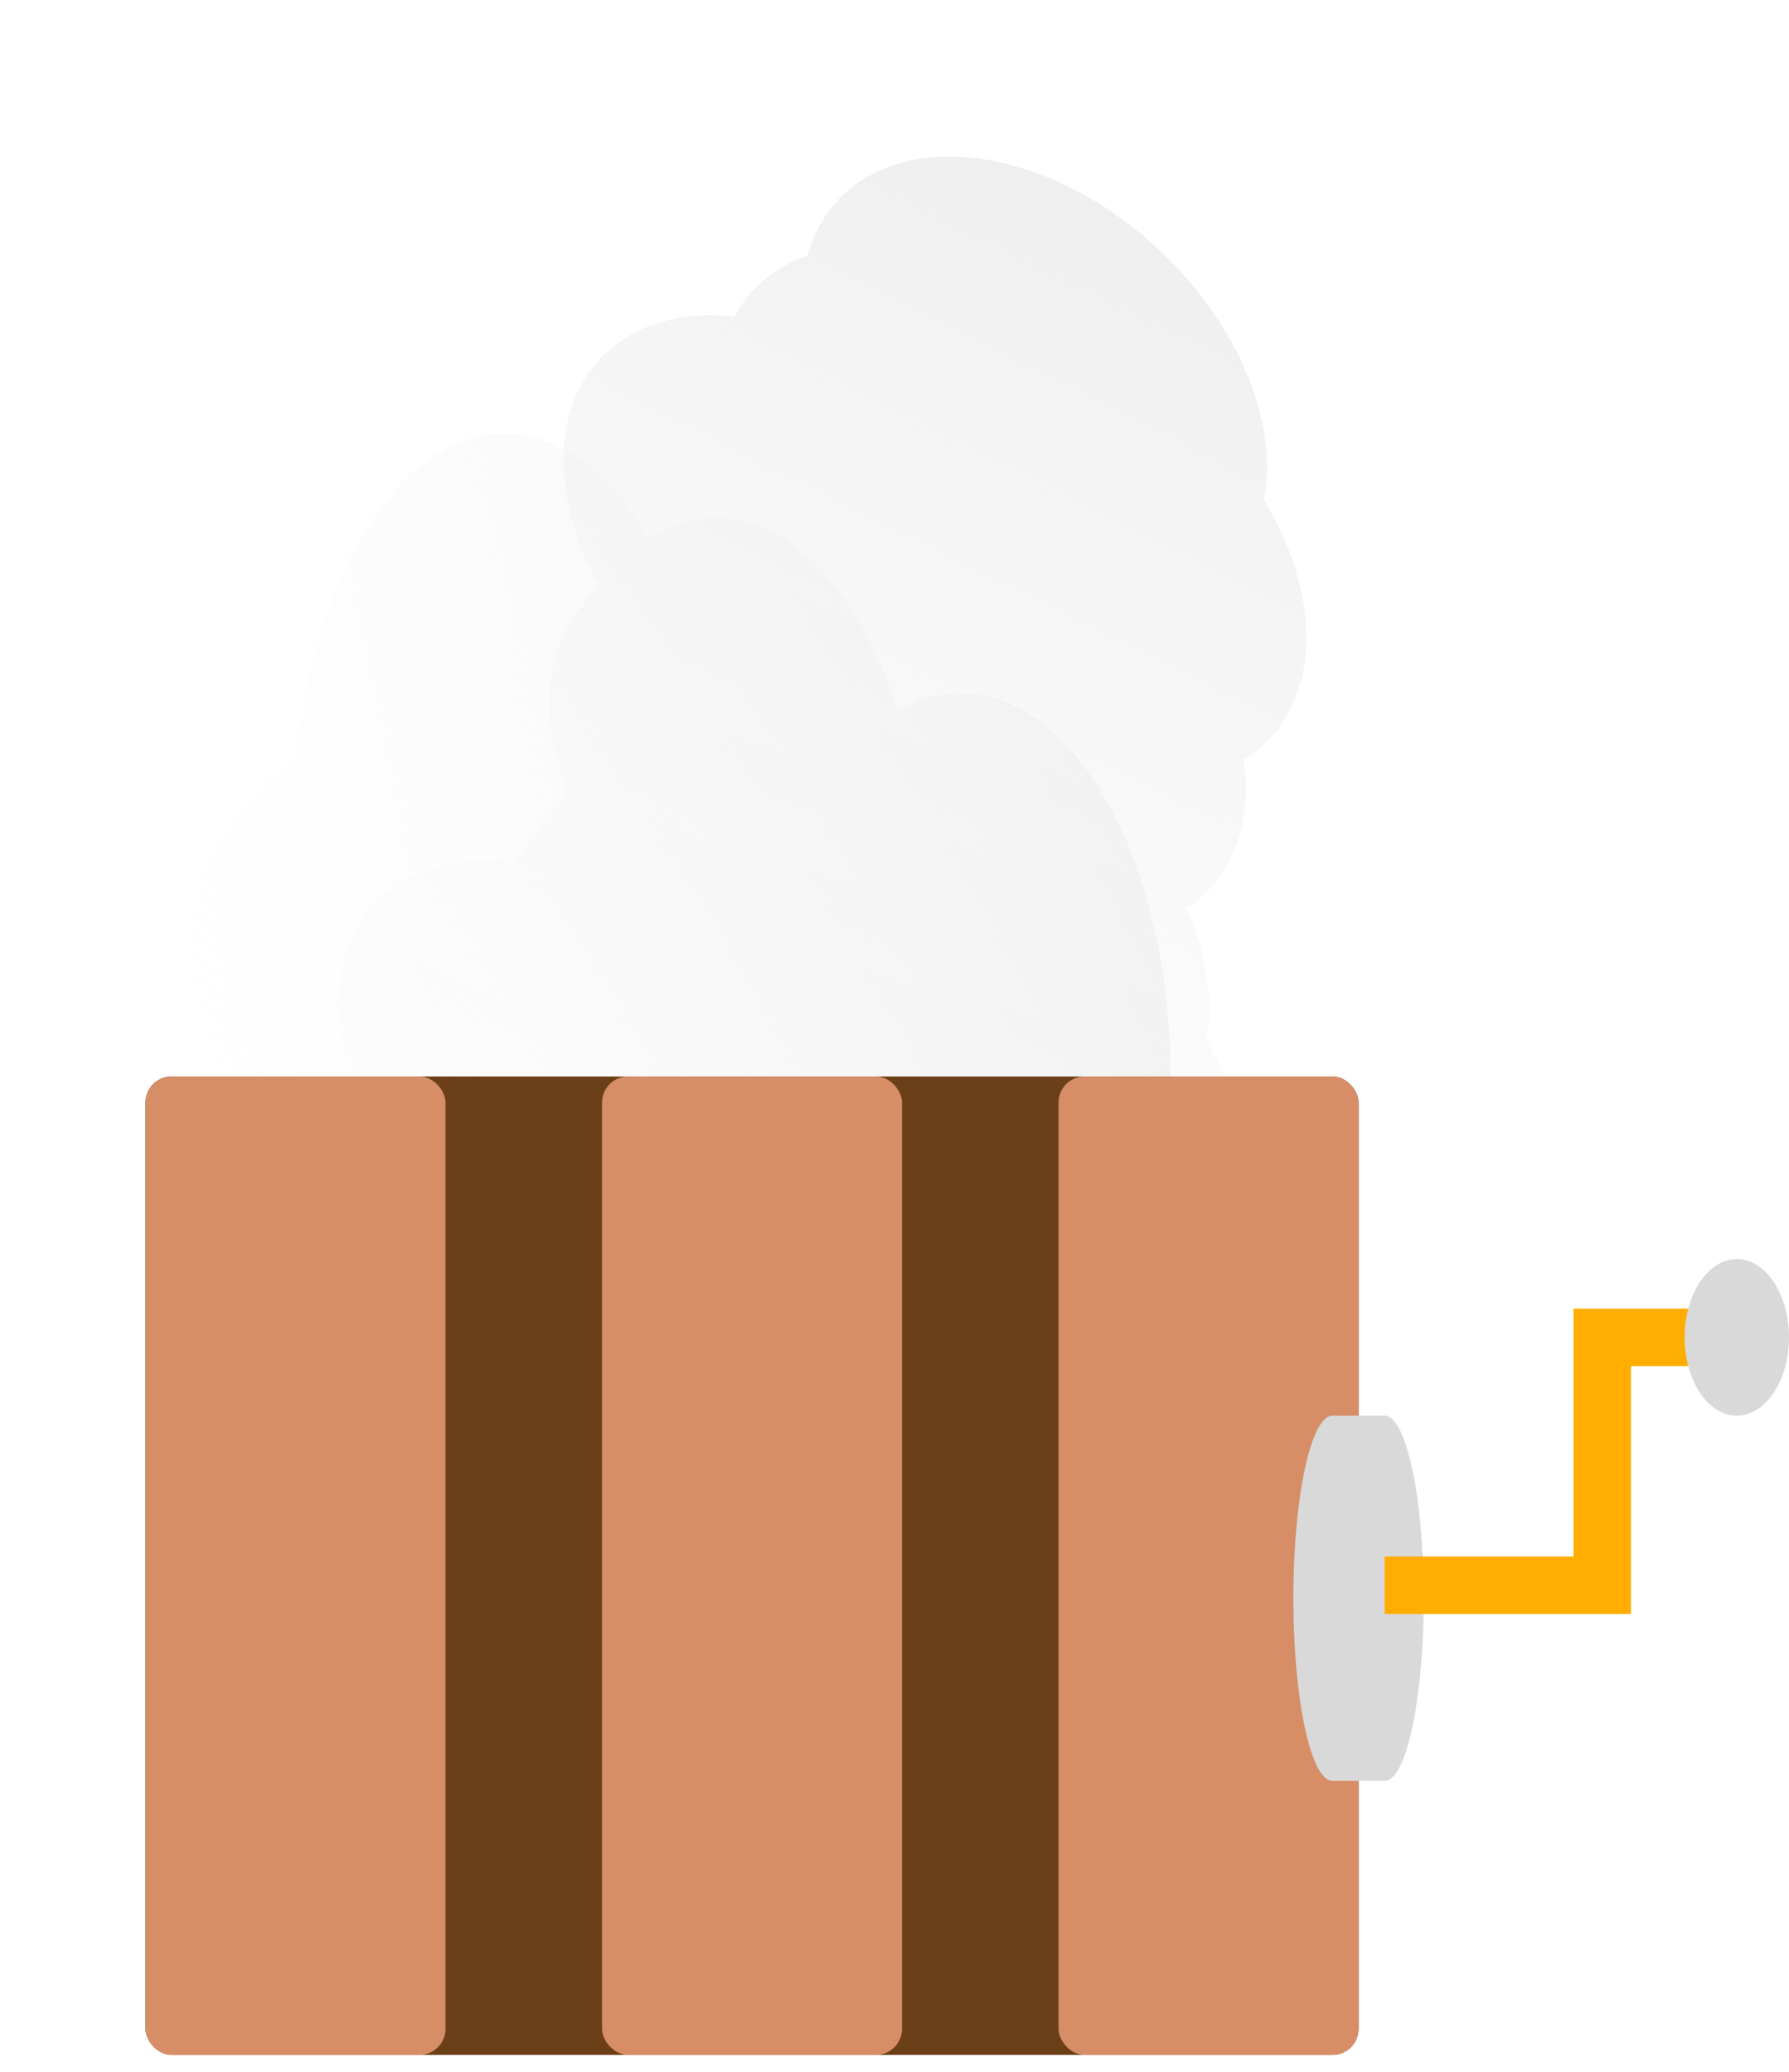
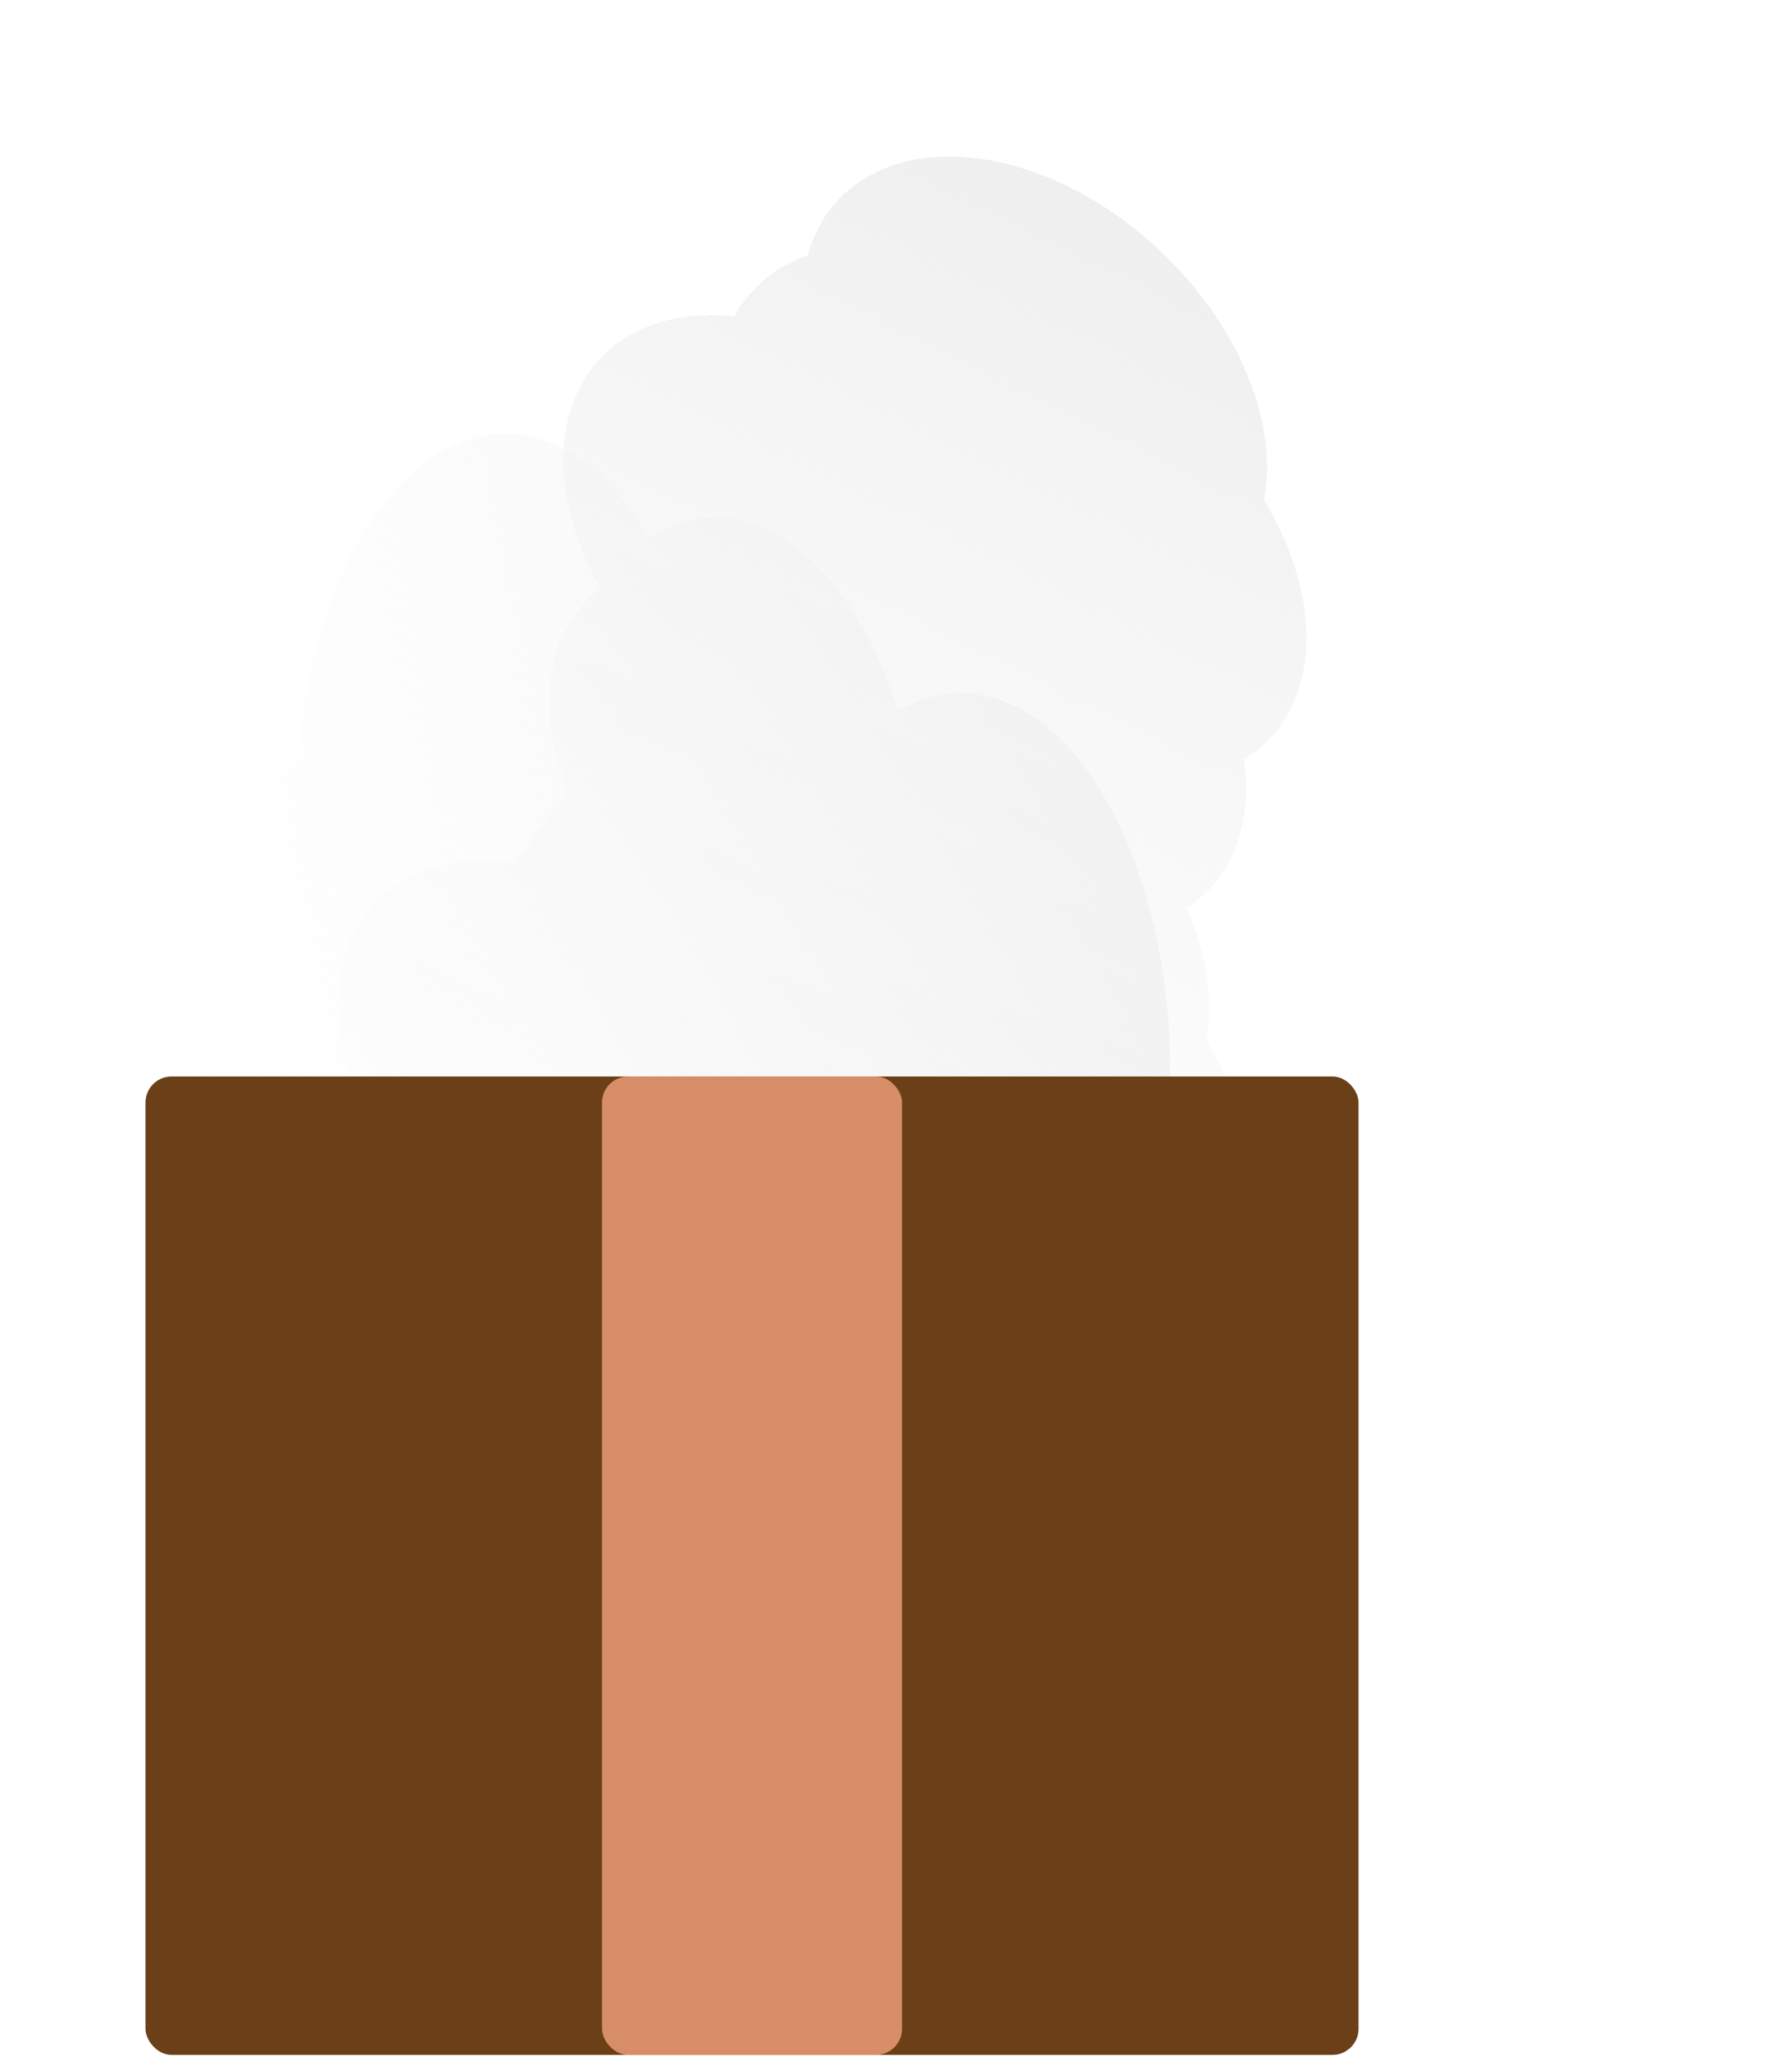
<svg xmlns="http://www.w3.org/2000/svg" width="57" height="66" viewBox="0 0 57 66" fill="none">
  <g filter="url(#filter0_d_3408_14552)">
    <path fill-rule="evenodd" clip-rule="evenodd" d="M9.174 23.896C9.649 18.029 12.434 13.525 15.798 13.525C17.57 13.525 19.182 14.776 20.38 16.817C21.045 16.417 21.755 16.2 22.494 16.2C24.986 16.2 27.16 18.671 28.313 22.337C28.942 21.982 29.611 21.791 30.304 21.791C34.002 21.791 37 27.233 37 33.947C37 38.939 35.343 43.228 32.973 45.1C31.976 49.54 29.574 52.669 26.77 52.669C25.441 52.669 24.202 51.966 23.161 50.754C21.933 53.41 20.09 55.099 18.03 55.099C15.226 55.099 12.824 51.97 11.827 47.53C11.664 47.551 11.499 47.562 11.333 47.562C7.635 47.562 4.637 42.12 4.637 35.406C4.637 30.064 6.535 25.526 9.174 23.896Z" fill="url(#paint0_linear_3408_14552)" shape-rendering="crispEdges" />
  </g>
  <g filter="url(#filter1_d_3408_14552)">
    <path d="M23.717 8.949C23.476 9.205 23.272 9.488 23.106 9.792C21.405 9.611 19.865 10.039 18.836 11.13C17.216 12.851 17.317 15.743 18.84 18.442C18.683 18.566 18.535 18.701 18.395 18.849C17.024 20.305 16.886 22.601 17.799 24.909L16.09 27.183C14.325 26.957 12.719 27.377 11.658 28.503C9.644 30.64 10.29 34.587 13.017 37.726C12.275 40.191 13.468 43.59 16.21 46.172C19.656 49.418 24.243 50.144 26.456 47.794C26.556 47.689 26.648 47.579 26.735 47.465C29.61 48.978 32.654 48.965 34.332 47.184C35.565 45.874 35.801 43.886 35.172 41.821C36.418 41.745 37.521 41.298 38.316 40.454C39.994 38.672 39.825 35.634 38.144 32.854C38.386 31.58 38.162 30.106 37.519 28.643C37.777 28.472 38.015 28.272 38.231 28.043C39.216 26.997 39.565 25.518 39.345 23.912C39.641 23.728 39.913 23.506 40.157 23.248C41.835 21.466 41.666 18.427 39.984 15.647C40.442 13.236 39.232 10.111 36.67 7.698C33.224 4.452 28.637 3.726 26.424 6.075C25.949 6.58 25.622 7.185 25.435 7.856C24.776 8.082 24.192 8.445 23.717 8.949Z" fill="url(#paint1_linear_3408_14552)" shape-rendering="crispEdges" />
  </g>
  <rect x="4.636" y="34.292" width="38.649" height="31.169" rx="0.831" fill="#6B4018" />
-   <rect x="4.636" y="34.292" width="9.558" height="31.169" rx="0.831" fill="#D78E67" />
  <rect x="19.182" y="34.292" width="9.558" height="31.169" rx="0.831" fill="#D78E67" />
-   <rect x="33.727" y="34.292" width="9.558" height="31.169" rx="0.831" fill="#D78E67" />
-   <path fill-rule="evenodd" clip-rule="evenodd" d="M44.117 56.733H42.454C41.766 56.733 41.208 54.129 41.208 50.915C41.208 47.702 41.766 45.097 42.454 45.097H44.117C44.805 45.097 45.363 47.702 45.363 50.915C45.363 54.129 44.805 56.733 44.117 56.733Z" fill="#D9D9D9" />
-   <path d="M44.117 50.5H51.051V42.603H55.338" stroke="#FFAD00" stroke-width="1.83" />
-   <ellipse cx="55.338" cy="42.603" rx="1.662" ry="2.494" fill="#D9D9D9" />
  <defs>
    <filter id="filter0_d_3408_14552" x="4.347" y="13.236" width="33.522" height="42.733" filterUnits="userSpaceOnUse" color-interpolation-filters="sRGB">
      <feFlood flood-opacity="0" result="BackgroundImageFix" />
      <feColorMatrix in="SourceAlpha" type="matrix" values="0 0 0 0 0 0 0 0 0 0 0 0 0 0 0 0 0 0 127 0" result="hardAlpha" />
      <feOffset dx="0.29" dy="0.29" />
      <feGaussianBlur stdDeviation="0.29" />
      <feComposite in2="hardAlpha" operator="out" />
      <feColorMatrix type="matrix" values="0 0 0 0 0 0 0 0 0 0 0 0 0 0 0 0 0 0 0.13 0" />
      <feBlend mode="normal" in2="BackgroundImageFix" result="effect1_dropShadow_3408_14552" />
      <feBlend mode="normal" in="SourceGraphic" in2="effect1_dropShadow_3408_14552" result="shape" />
    </filter>
    <filter id="filter1_d_3408_14552" x="10.191" y="4.407" width="32.012" height="45.636" filterUnits="userSpaceOnUse" color-interpolation-filters="sRGB">
      <feFlood flood-opacity="0" result="BackgroundImageFix" />
      <feColorMatrix in="SourceAlpha" type="matrix" values="0 0 0 0 0 0 0 0 0 0 0 0 0 0 0 0 0 0 127 0" result="hardAlpha" />
      <feOffset dx="0.29" dy="0.29" />
      <feGaussianBlur stdDeviation="0.29" />
      <feComposite in2="hardAlpha" operator="out" />
      <feColorMatrix type="matrix" values="0 0 0 0 0 0 0 0 0 0 0 0 0 0 0 0 0 0 0.13 0" />
      <feBlend mode="normal" in2="BackgroundImageFix" result="effect1_dropShadow_3408_14552" />
      <feBlend mode="normal" in="SourceGraphic" in2="effect1_dropShadow_3408_14552" result="shape" />
    </filter>
    <linearGradient id="paint0_linear_3408_14552" x1="39.176" y1="28.471" x2="5.456" y2="35.289" gradientUnits="userSpaceOnUse">
      <stop stop-color="#EEEEEE" />
      <stop offset="1" stop-color="#FAFAFA" stop-opacity="0" />
    </linearGradient>
    <linearGradient id="paint1_linear_3408_14552" x1="40.292" y1="7.226" x2="20.885" y2="46.298" gradientUnits="userSpaceOnUse">
      <stop stop-color="#EEEEEE" />
      <stop offset="1" stop-color="#FAFAFA" stop-opacity="0" />
    </linearGradient>
  </defs>
</svg>